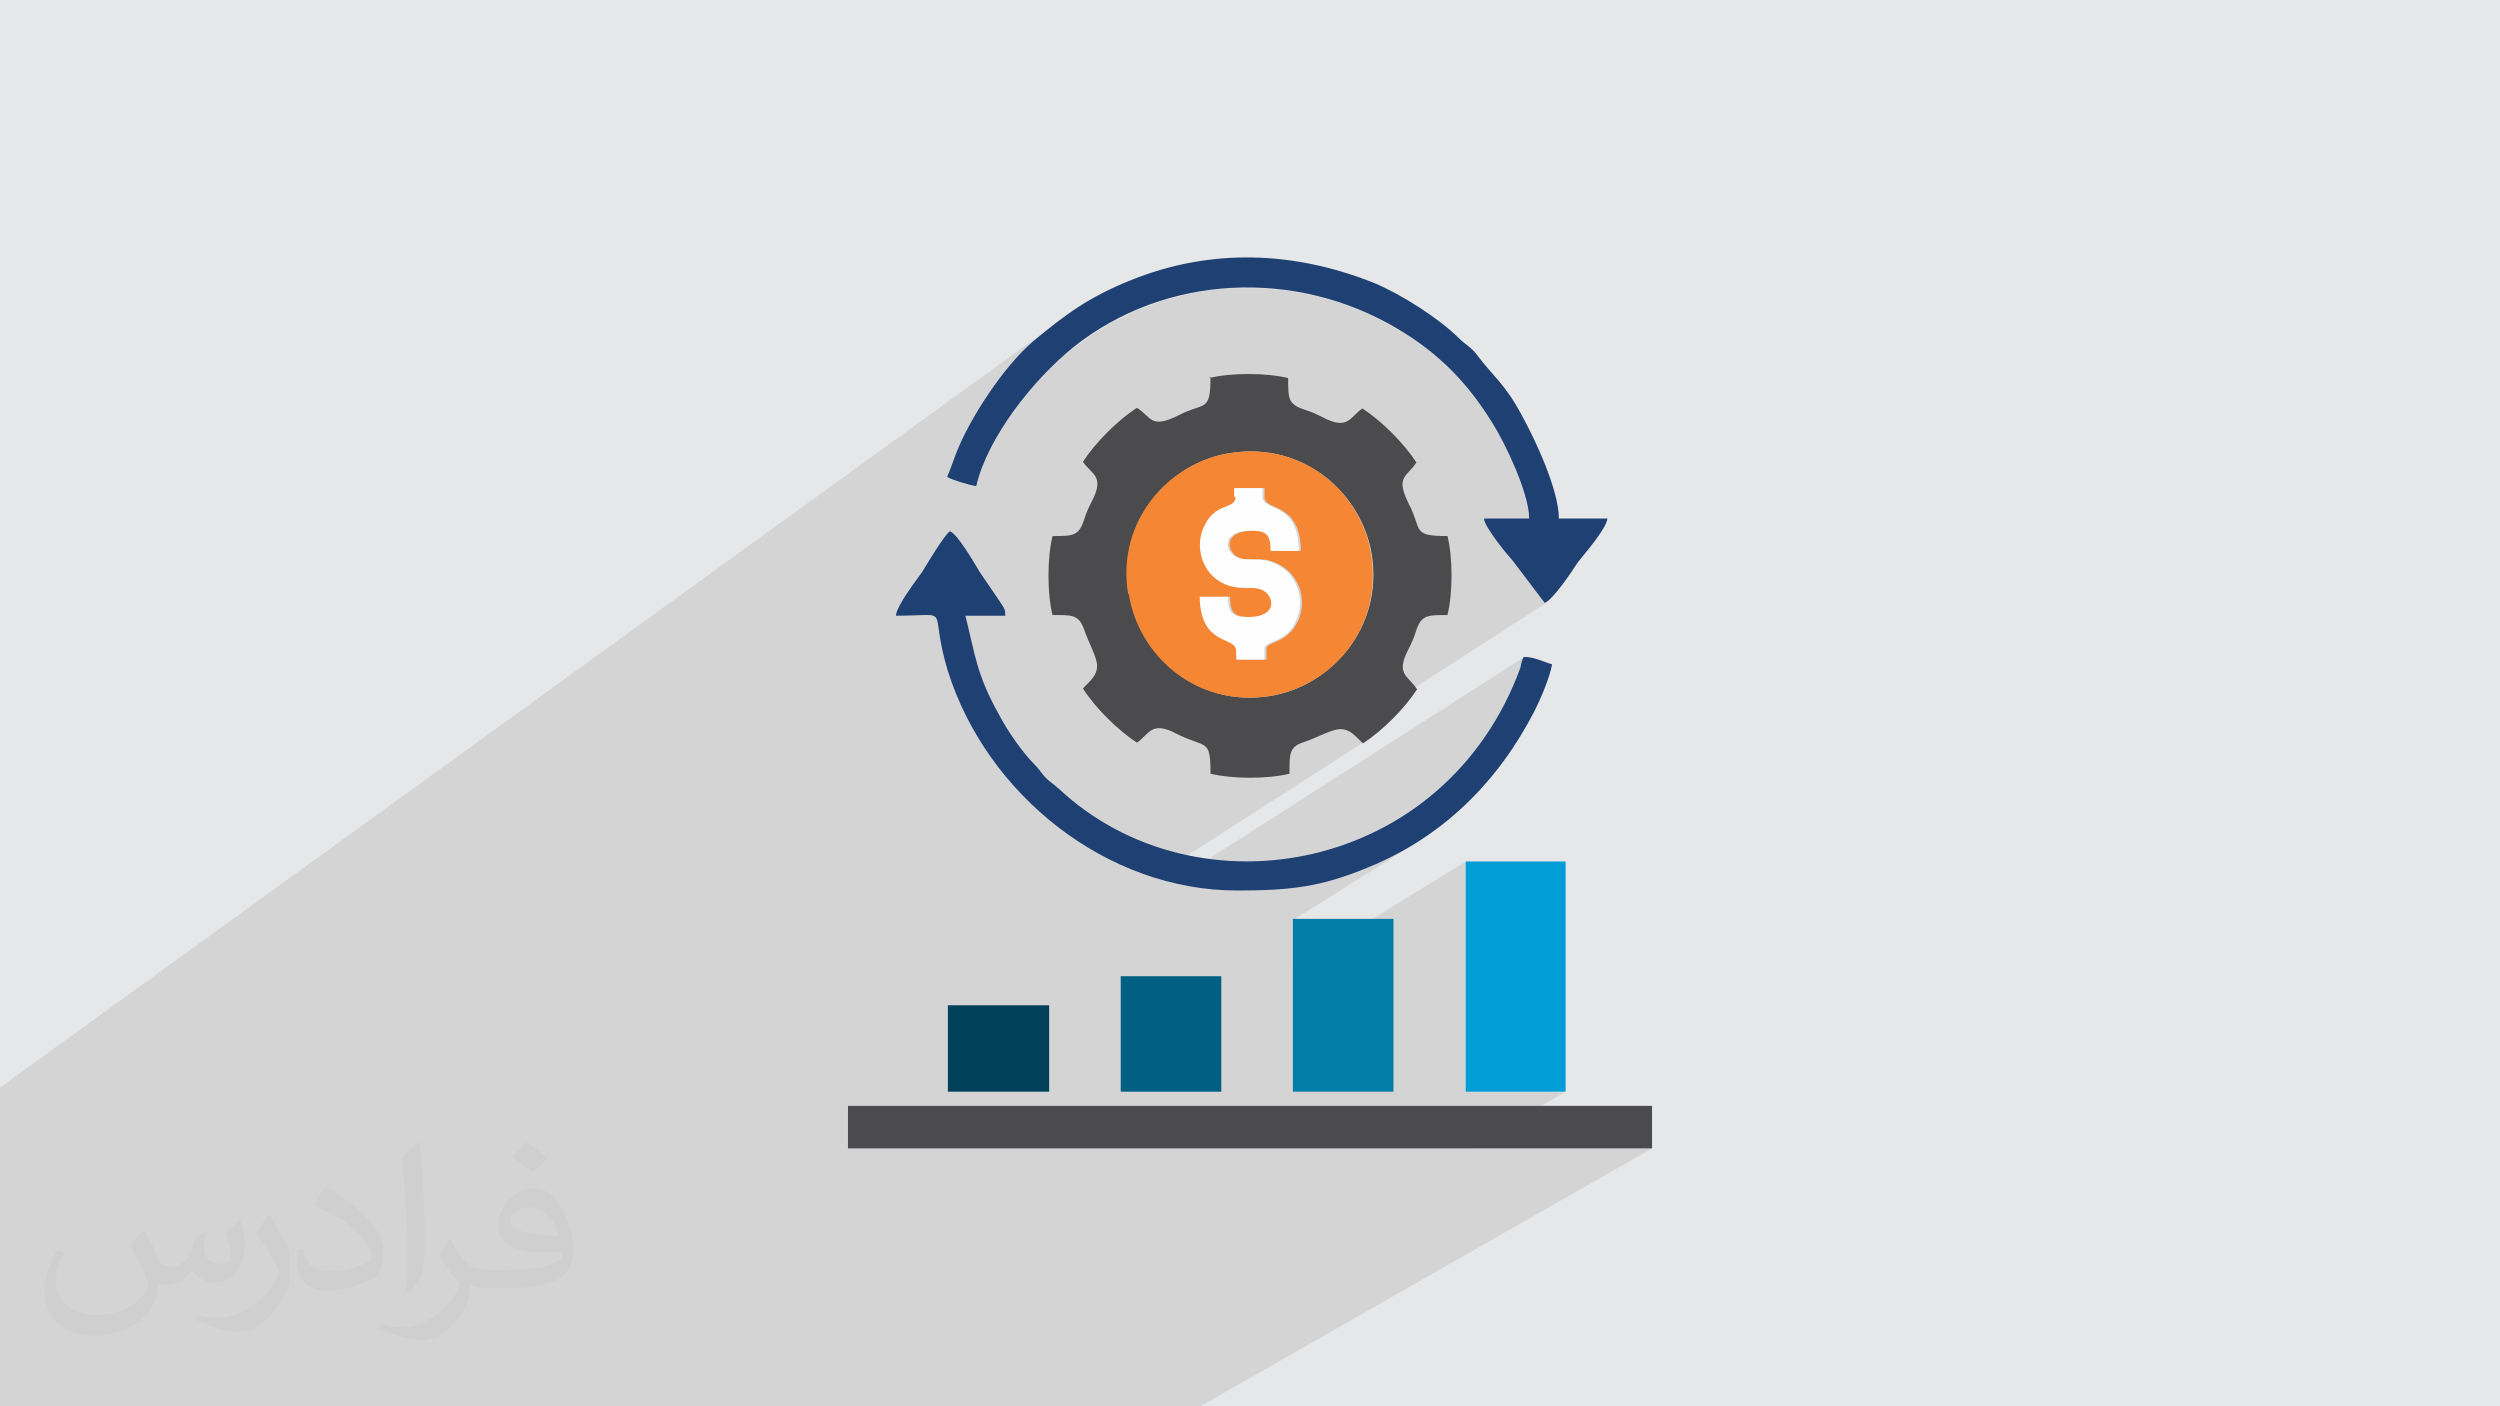
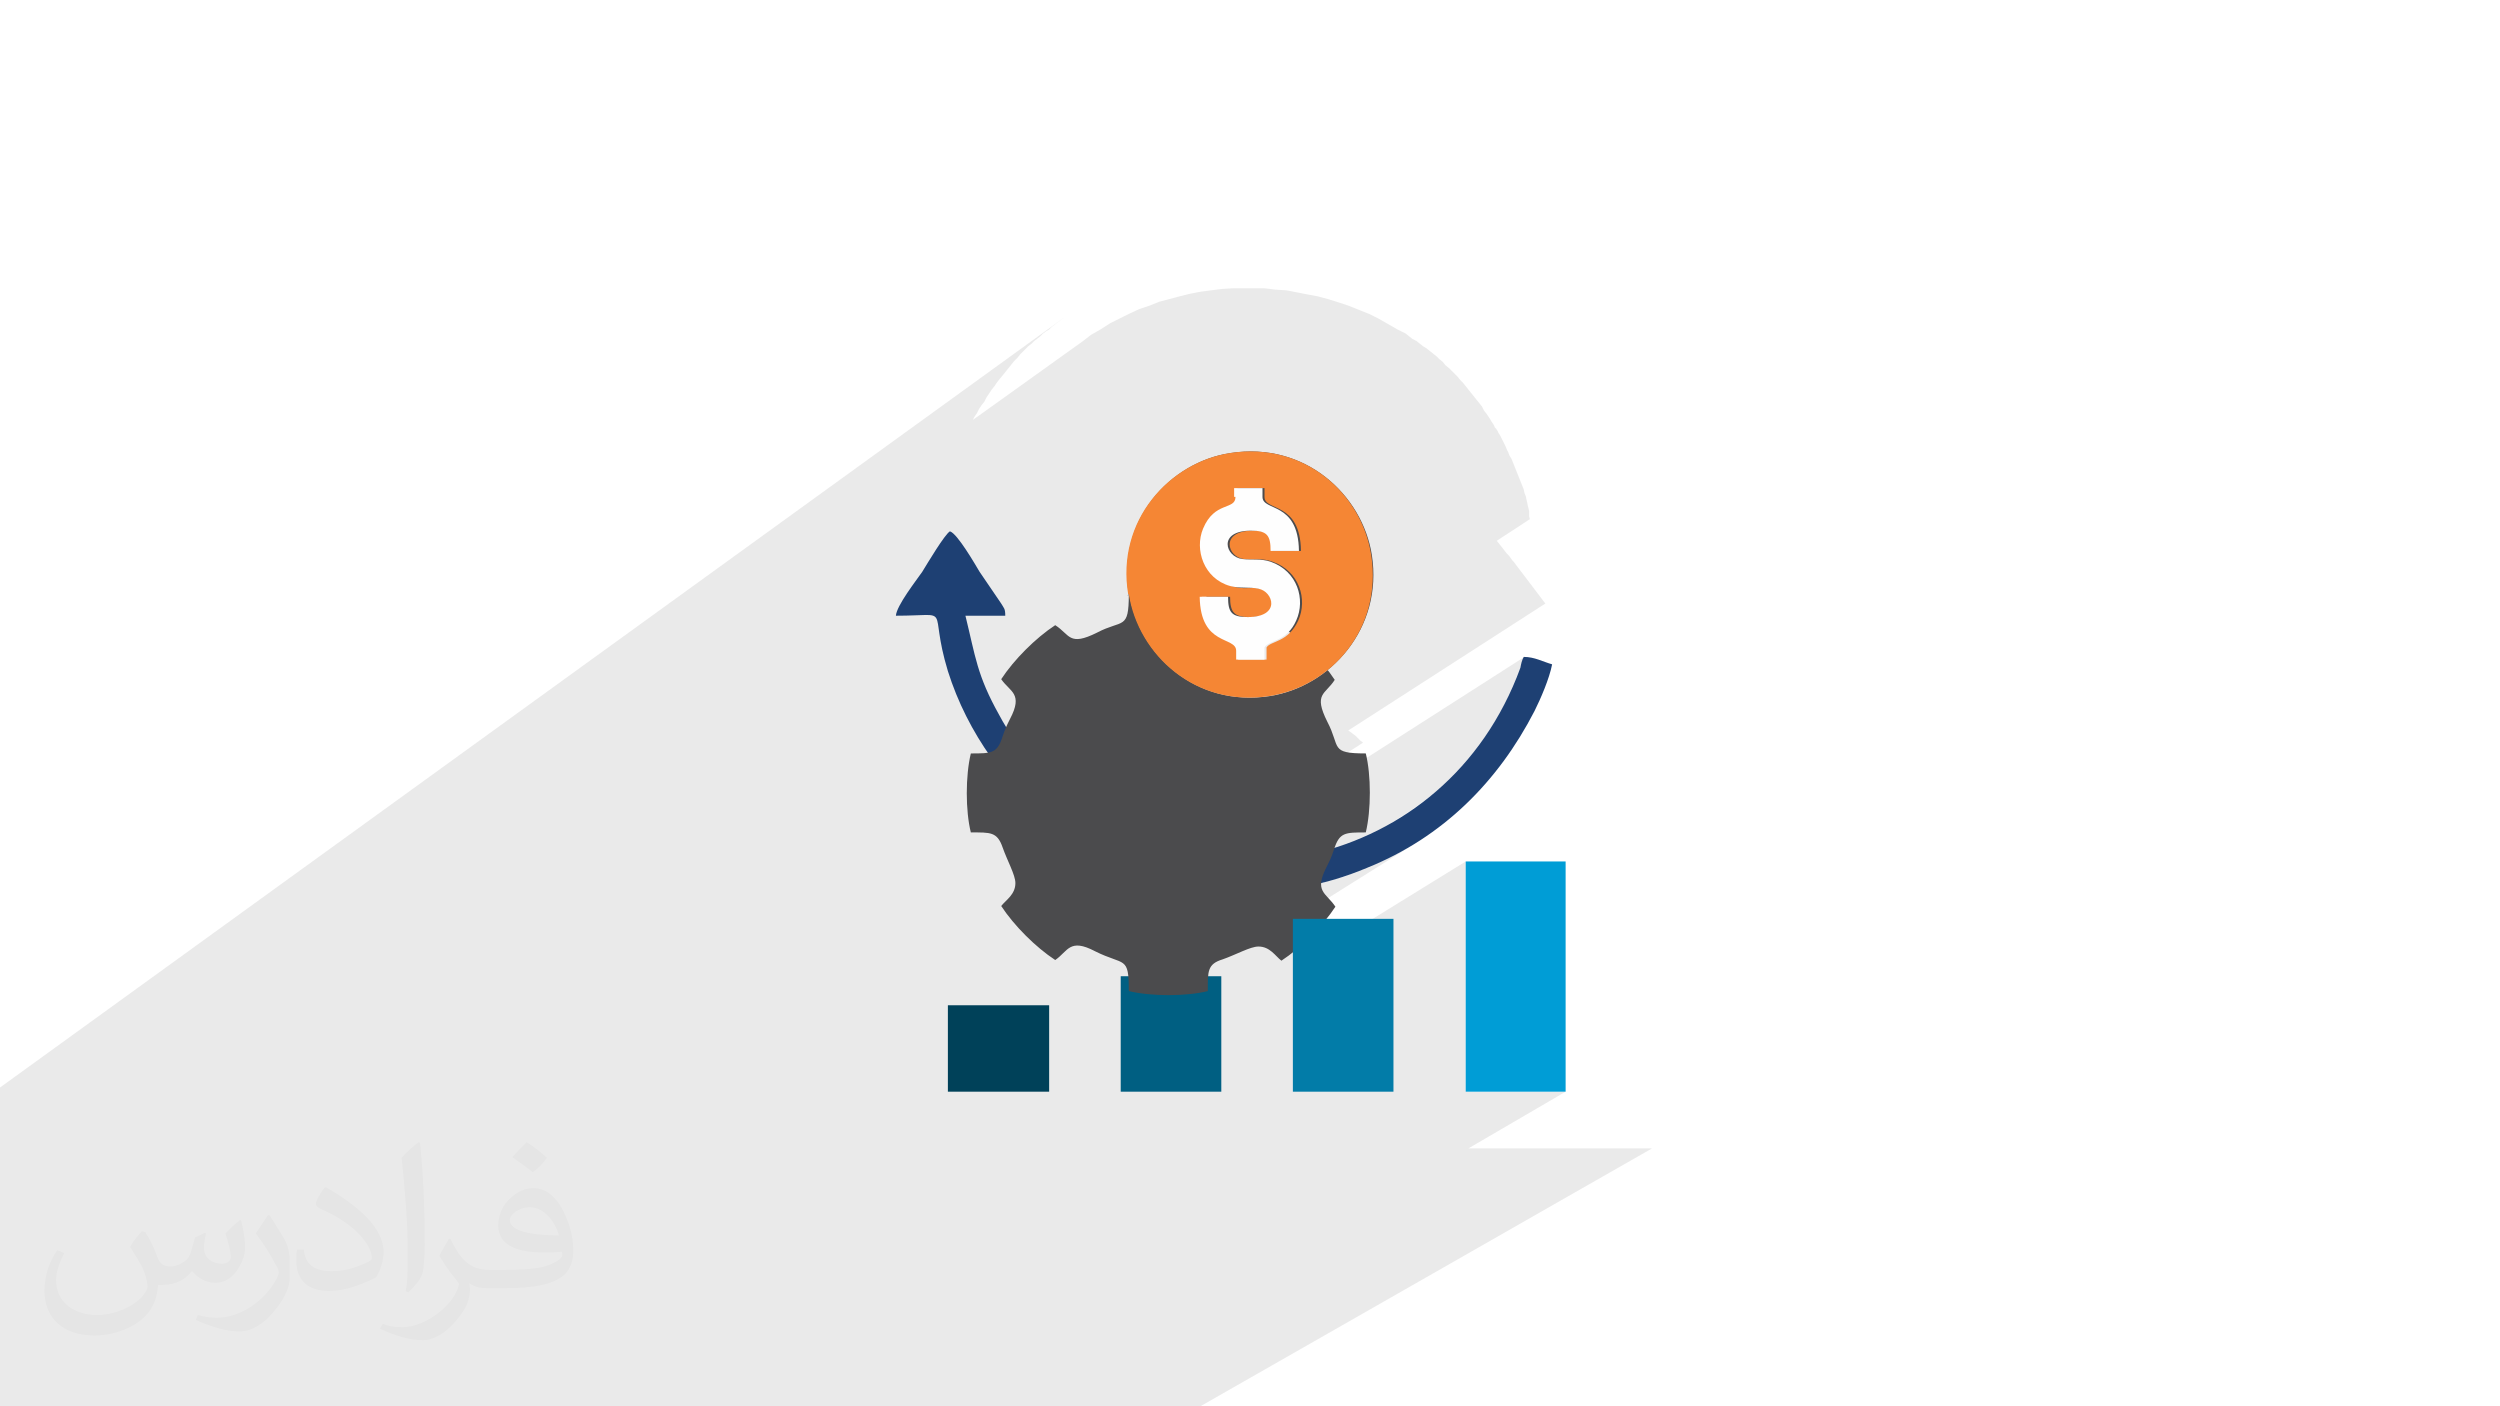
<svg xmlns="http://www.w3.org/2000/svg" xmlns:ns1="http://www.inkscape.org/namespaces/inkscape" xmlns:ns2="http://sodipodi.sourceforge.net/DTD/sodipodi-0.dtd" xml:space="preserve" width="3.703in" height="2.083in" version="1.1" style="shape-rendering:geometricPrecision; text-rendering:geometricPrecision; image-rendering:optimizeQuality; fill-rule:evenodd; clip-rule:evenodd" viewBox="0 0 3703 2083" ns1:version="0.91 r13725" ns2:docname="CSS3.svg" enable-background="new 0 0 512 512">
  <defs>
    <style type="text/css">
   
    .fil6 {fill:#4B4B4D}
    .fil5 {fill:#004159}
    .fil4 {fill:#005F82}
    .fil8 {fill:#009DD6}
    .fil9 {fill:#027CA8}
    .fil3 {fill:#1E4073}
    .fil0 {fill:#E6E7E8}
    .fil7 {fill:#F58634}
    .fil10 {fill:#FEFEFE}
    .fil2 {fill:#373435;fill-opacity:0.031}
    .fil1 {fill:#373435;fill-opacity:0.102}
   
  </style>
  </defs>
  <g id="Layer_x0020_1">
-     <polygon class="fil0" points="-3,0 3706,0 3706,2083 -3,2083 " />
    <polygon class="fil1" points="49,2083 41,2083 40,2083 38,2083 37,2083 25,2083 24,2083 23,2083 2,2083 1,2083 -2,2083 -3,2083 -3,2076 -3,2075 -3,2038 -3,2037 -3,2027 -3,2016 -3,2015 -3,2005 -3,2004 -3,1998 -3,1997 -3,1994 -3,1993 -3,1991 -3,1988 -3,1981 -3,1980 -3,1979 -3,1962 -3,1942 -3,1932 -3,1931 -3,1922 -3,1914 -3,1913 -3,1906 -3,1898 -3,1888 -3,1881 -3,1872 -3,1848 -3,1843 -3,1843 -3,1819 -3,1813 -3,1810 -3,1793 -3,1783 -3,1749 -3,1711 -3,1710 -3,1688 -3,1660 -3,1615 -3,1613 1578,469 1574,472 1570,475 1566,478 1562,481 1558,484 1554,488 1549,491 1545,494 1541,498 1536,502 1532,505 1528,509 1523,513 1519,517 1515,521 1511,525 1507,530 1502,535 1498,540 1494,545 1490,550 1486,555 1481,561 1477,566 1473,572 1469,577 1465,583 1461,589 1458,595 1454,600 1450,606 1447,612 1443,618 1441,622 1603,506 1616,496 1630,488 1644,479 1658,472 1672,465 1687,458 1702,453 1717,447 1732,443 1747,439 1763,435 1779,432 1794,430 1810,428 1826,427 1842,427 1858,427 1873,427 1889,429 1905,430 1921,433 1936,436 1952,439 1967,443 1983,448 1998,453 2013,459 2028,465 2042,472 2056,480 2070,488 2076,491 2082,494 2087,498 2092,502 2098,505 2103,509 2108,513 2113,516 2118,520 2123,524 2128,528 2132,532 2137,536 2141,541 2146,545 2150,549 2155,554 2159,558 2163,563 2167,567 2171,572 2175,577 2179,582 2183,587 2187,592 2191,597 2195,602 2198,608 2202,613 2206,619 2209,624 2213,630 2214,633 2216,635 2218,638 2220,642 2222,645 2224,649 2226,653 2228,657 2230,661 2232,666 2234,670 2236,675 2239,680 2241,685 2243,690 2245,695 2247,700 2249,705 2251,710 2253,715 2255,720 2257,725 2258,730 2260,735 2261,740 2262,744 2263,749 2264,753 2265,757 2265,761 2265,765 2266,769 2217,801 2217,801 2221,806 2225,811 2228,815 2232,820 2235,823 2238,827 2240,830 2242,832 2289,894 2292,892 1997,1082 2000,1084 2004,1087 2008,1090 2012,1094 2015,1097 2019,1100 1709,1299 1710,1300 1727,1305 1736,1307 2258,973 2257,975 2256,977 2255,979 2255,981 2254,983 2254,985 2253,987 2252,989 2241,1016 2229,1043 2215,1068 2200,1091 2183,1114 2166,1134 2147,1154 2128,1172 2107,1188 2086,1203 1907,1316 1910,1316 1916,1315 1921,1314 1927,1314 1933,1313 1938,1312 1944,1311 1949,1310 1955,1308 1961,1307 1966,1305 1972,1304 1978,1302 1983,1301 1989,1299 1995,1297 2001,1294 2007,1292 2014,1290 2020,1287 2027,1285 2037,1280 2047,1276 2057,1271 2067,1266 2076,1261 2086,1256 2095,1250 1915,1363 1915,1434 2171,1276 2171,1617 2319,1617 2175,1701 2447,1701 1778,2083 1520,2083 1381,2083 1282,2083 1142,2083 1043,2083 904,2083 867,2083 805,2083 763,2083 761,2083 751,2083 690,2083 666,2083 653,2083 652,2083 627,2083 558,2083 540,2083 523,2083 488,2083 480,2083 454,2083 446,2083 445,2083 430,2083 410,2083 407,2083 352,2083 344,2083 326,2083 320,2083 302,2083 301,2083 265,2083 230,2083 209,2083 202,2083 201,2083 196,2083 191,2083 181,2083 180,2083 179,2083 177,2083 177,2083 175,2083 167,2083 166,2083 136,2083 136,2083 115,2083 114,2083 100,2083 99,2083 " />
    <path class="fil2" d="M215 1825c7,11 12,21 16,32 3,7 5,19 21,19 5,0 11,-1 17,-5 7,-3 12,-9 14,-17l6 -21 15 -7 1 1c-2,8 -3,16 -3,21 0,18 15,24 27,24 7,0 13,-4 13,-10 0,-8 -4,-23 -8,-35 7,-7 14,-14 22,-20l1 1c4,15 6,30 6,40 0,10 -4,20 -8,27 -7,14 -20,25 -36,25 -12,0 -25,-6 -34,-17l-1 0c-9,11 -22,20 -43,20l-7 0c-1,14 -4,24 -9,33 -13,25 -50,42 -85,42 -49,0 -74,-28 -74,-66 0,-23 8,-45 19,-60l10 4c-7,14 -12,27 -12,40 0,35 29,52 61,52 31,0 69,-19 75,-42 -3,-25 -12,-36 -26,-59 4,-8 10,-15 17,-23l1 0 0 0 0 0 0 0 4 1 0 0 0 0 0 0zm565 -133c10,6 20,14 30,23 -6,8 -12,15 -21,21 -10,-8 -20,-15 -30,-22 7,-8 14,-15 21,-22l0 0 0 0 0 0 0 0 0 0 0 0 0 0zm5 96c-17,0 -30,11 -30,19 0,17 33,23 73,23 -5,-20 -22,-42 -43,-42l0 0 0 0zm-37 93c22,0 41,-1 55,-4 16,-4 30,-12 30,-18 0,-2 0,-3 -1,-5 -9,1 -19,1 -29,1 -29,0 -52,-7 -61,-23 -2,-5 -4,-10 -4,-16 0,-16 7,-32 19,-42 10,-9 21,-14 33,-14 21,0 37,16 48,42 6,14 11,30 11,51 0,14 -4,25 -12,34 -16,15 -45,21 -90,21l-20 0 0 0 -5 0c-11,0 -19,-2 -26,-7l-1 0c0,3 1,5 1,8 0,10 -3,23 -10,33 -20,30 -42,43 -60,43 -19,0 -42,-7 -63,-17l4 -7c7,3 16,5 29,5 34,0 78,-33 84,-64 -1,-3 -4,-6 -7,-10 -10,-12 -16,-22 -22,-32 5,-10 10,-18 14,-25l2 0c14,29 28,46 57,46l5 0 0 0 21 0 0 0 0 0 0 0 -2 0 0 0 0 0 0 0zm-147 31c3,-14 3,-29 3,-43l0 -21c0,-39 -5,-96 -9,-133 7,-8 17,-17 25,-23l2 1c5,47 7,101 7,151 0,13 -1,26 -2,35 -1,12 -8,21 -22,35l-3 -1 0 0 0 0 0 0 -1 -1 0 0 0 0 0 0zm-151 -62c1,18 10,33 41,33 20,0 36,-5 55,-14 3,-2 5,-4 5,-5 0,-12 -9,-27 -24,-41 -14,-13 -34,-25 -51,-32 -6,-3 -8,-5 -8,-8 0,-5 7,-16 13,-24l2 0c20,11 43,27 60,44 15,16 25,33 25,51 0,13 -4,26 -11,38 -22,11 -46,20 -70,20 -29,0 -48,-14 -48,-45 0,-3 0,-9 1,-16l10 0 0 0 0 0 0 0 0 -1 0 0 0 0 0 0zm-52 -52l18 29c7,11 13,22 13,41l0 24c0,19 -12,39 -32,60 -15,14 -29,20 -42,20 -19,0 -40,-6 -65,-17l3 -7c8,2 17,4 28,4 36,0 72,-26 89,-58 2,-4 3,-7 3,-9 0,-4 -2,-8 -4,-11 -9,-17 -19,-33 -30,-47 6,-9 12,-18 18,-27l2 0 0 0 -1 -2 0 0 0 0 0 0z" />
    <ns2:namedview id="base" pagecolor="#ffffff" bordercolor="#666666" borderopacity="1.0" ns1:pageopacity="0.0" ns1:pageshadow="2" ns1:zoom="0.35" ns1:cx="181.367" ns1:cy="256" ns1:document-units="px" ns1:current-layer="layer1" showgrid="false" fit-margin-top="0" fit-margin-left="0" fit-margin-right="0" fit-margin-bottom="0" ns1:window-width="1366" ns1:window-height="704" ns1:window-x="0" ns1:window-y="27" ns1:window-maximized="1" />
    <g id="_2928830885360">
      <path class="fil3" d="M1327 912c87,0 47,-17 77,82 58,184 236,325 428,325 79,0 124,-5 194,-34 111,-45 193,-127 247,-232 9,-18 22,-48 26,-69 -14,-4 -26,-11 -42,-11 -3,5 -4,11 -5,16 -111,304 -479,371 -684,179 -10,-9 -17,-12 -25,-23 -5,-6 -5,-7 -11,-13 -18,-18 -40,-50 -52,-73 -33,-59 -35,-86 -50,-147l59 0c0,-11 -2,-11 -6,-18l-32 -47c-6,-10 -33,-57 -44,-60 -8,5 -33,47 -41,60 -9,13 -38,50 -39,65l-1 0z" />
-       <path class="fil3" d="M1404 707c7,4 33,12 42,13 17,-73 85,-158 143,-205 137,-110 332,-117 481,-28 61,36 105,81 142,142 16,25 53,101 53,139l-67 0c1,13 34,53 43,63l47 62c12,-4 42,-49 49,-60 10,-13 42,-49 44,-65l-72 0c0,-42 -35,-117 -55,-153 -25,-47 -43,-58 -66,-89 -10,-13 -17,-15 -27,-25 -29,-29 -85,-65 -126,-82 -118,-47 -241,-52 -360,-4 -62,25 -96,50 -144,90 -44,37 -95,115 -115,167 -4,11 -9,25 -13,34l1 1z" />
      <polygon class="fil4" points="1660,1617 1809,1617 1809,1446 1660,1446 " />
      <polygon class="fil5" points="1404,1617 1554,1617 1554,1489 1404,1489 " />
-       <path class="fil6" d="M1672 880c-18,-110 62,-196 151,-209 110,-17 195,62 209,151 17,109 -62,195 -151,209 -109,17 -194,-61 -208,-151l-1 0zm121 -322c0,54 -9,37 -47,57 -42,21 -40,3 -62,-11 -29,19 -61,51 -80,80 13,19 33,21 13,59 -5,10 -7,14 -11,26 -8,25 -16,25 -47,25 -8,33 -8,85 0,117 29,0 39,-1 47,22 7,20 19,41 19,53 0,17 -14,25 -21,34 19,29 51,61 80,80 19,-13 21,-33 59,-13 44,22 50,6 50,59 33,8 85,8 117,0 0,-29 -1,-40 22,-47 20,-7 41,-19 53,-19 17,0 25,14 34,21 29,-19 61,-51 80,-80 -14,-21 -32,-22 -13,-59 5,-10 7,-14 11,-26 8,-25 16,-25 47,-25 8,-33 8,-85 0,-117 -54,0 -37,-9 -57,-47 -21,-42 -3,-40 11,-62 -19,-29 -51,-61 -80,-80 -19,13 -21,33 -59,13 -10,-5 -14,-7 -26,-11 -25,-8 -25,-16 -25,-47 -33,-8 -85,-8 -117,0l2 -2z" />
+       <path class="fil6" d="M1672 880c-18,-110 62,-196 151,-209 110,-17 195,62 209,151 17,109 -62,195 -151,209 -109,17 -194,-61 -208,-151l-1 0zc0,54 -9,37 -47,57 -42,21 -40,3 -62,-11 -29,19 -61,51 -80,80 13,19 33,21 13,59 -5,10 -7,14 -11,26 -8,25 -16,25 -47,25 -8,33 -8,85 0,117 29,0 39,-1 47,22 7,20 19,41 19,53 0,17 -14,25 -21,34 19,29 51,61 80,80 19,-13 21,-33 59,-13 44,22 50,6 50,59 33,8 85,8 117,0 0,-29 -1,-40 22,-47 20,-7 41,-19 53,-19 17,0 25,14 34,21 29,-19 61,-51 80,-80 -14,-21 -32,-22 -13,-59 5,-10 7,-14 11,-26 8,-25 16,-25 47,-25 8,-33 8,-85 0,-117 -54,0 -37,-9 -57,-47 -21,-42 -3,-40 11,-62 -19,-29 -51,-61 -80,-80 -19,13 -21,33 -59,13 -10,-5 -14,-7 -26,-11 -25,-8 -25,-16 -25,-47 -33,-8 -85,-8 -117,0l2 -2z" />
      <path class="fil7" d="M1831 723l42 0 0 13c0,22 53,6 54,80l-42 0c0,-23 -6,-30 -29,-30 -50,0 -38,40 -13,42 15,2 26,-2 42,4 40,14 52,56 38,87 -15,33 -41,30 -47,40l0 18 -42 0 0 -13c0,-22 -53,-6 -54,-80l42 0c0,23 6,30 29,30 50,0 37,-39 16,-42 -14,-3 -27,2 -42,-4 -40,-12 -54,-54 -40,-85 18,-41 48,-27 48,-47l0 -13 -1 0zm-159 157c14,90 99,168 208,151 91,-14 168,-99 151,-209 -14,-91 -99,-168 -209,-151 -90,14 -169,100 -151,209l1 0z" />
-       <polygon class="fil6" points="1256,1701 2447,1701 2447,1638 1256,1638 " />
      <polygon class="fil8" points="2171,1617 2319,1617 2319,1276 2171,1276 " />
      <polygon class="fil9" points="1915,1617 2064,1617 2064,1361 1915,1361 " />
      <path class="fil10" d="M1830 736c0,20 -31,6 -48,47 -13,31 1,74 40,85 15,4 28,1 42,4 22,4 34,42 -16,42 -24,0 -29,-7 -29,-30l-42 0c1,74 54,58 54,80l0 13 42 0 0 -18c6,-11 33,-8 47,-40 14,-31 2,-73 -38,-87 -15,-5 -26,-2 -42,-4 -25,-3 -37,-42 13,-42 24,0 29,7 29,30l42 0c-1,-74 -54,-58 -54,-80l0 -13 -42 0 0 13 1 0z" />
    </g>
  </g>
</svg>